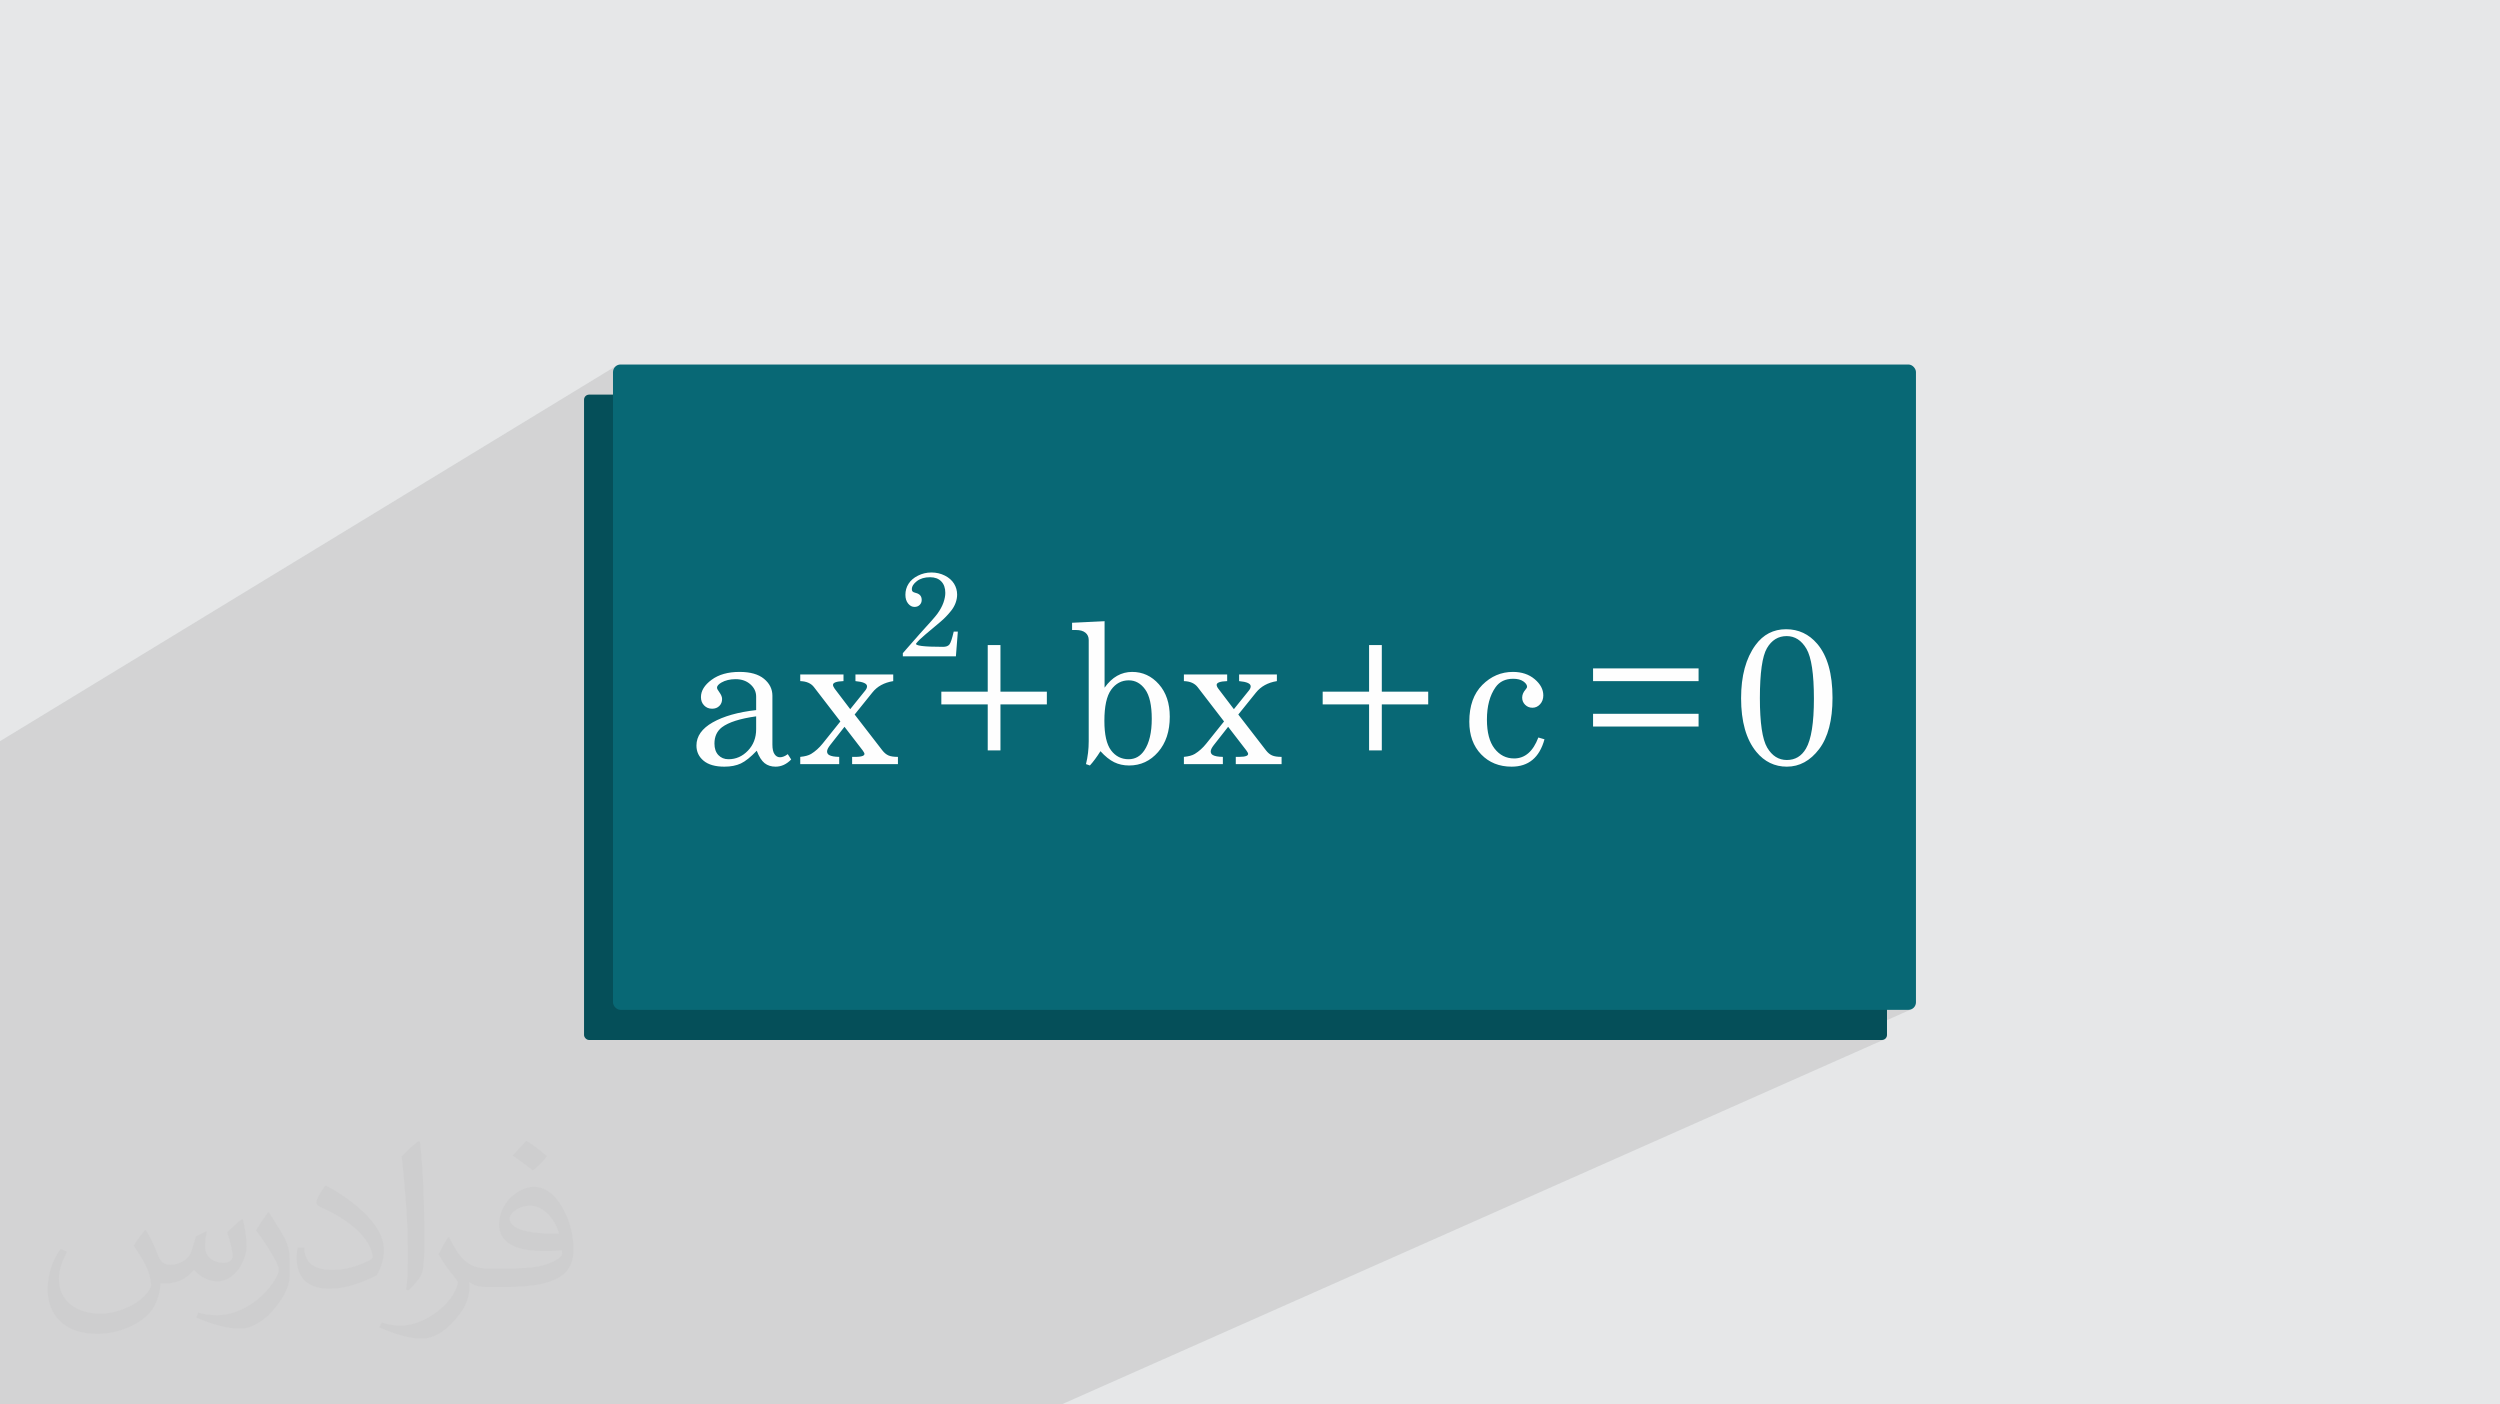
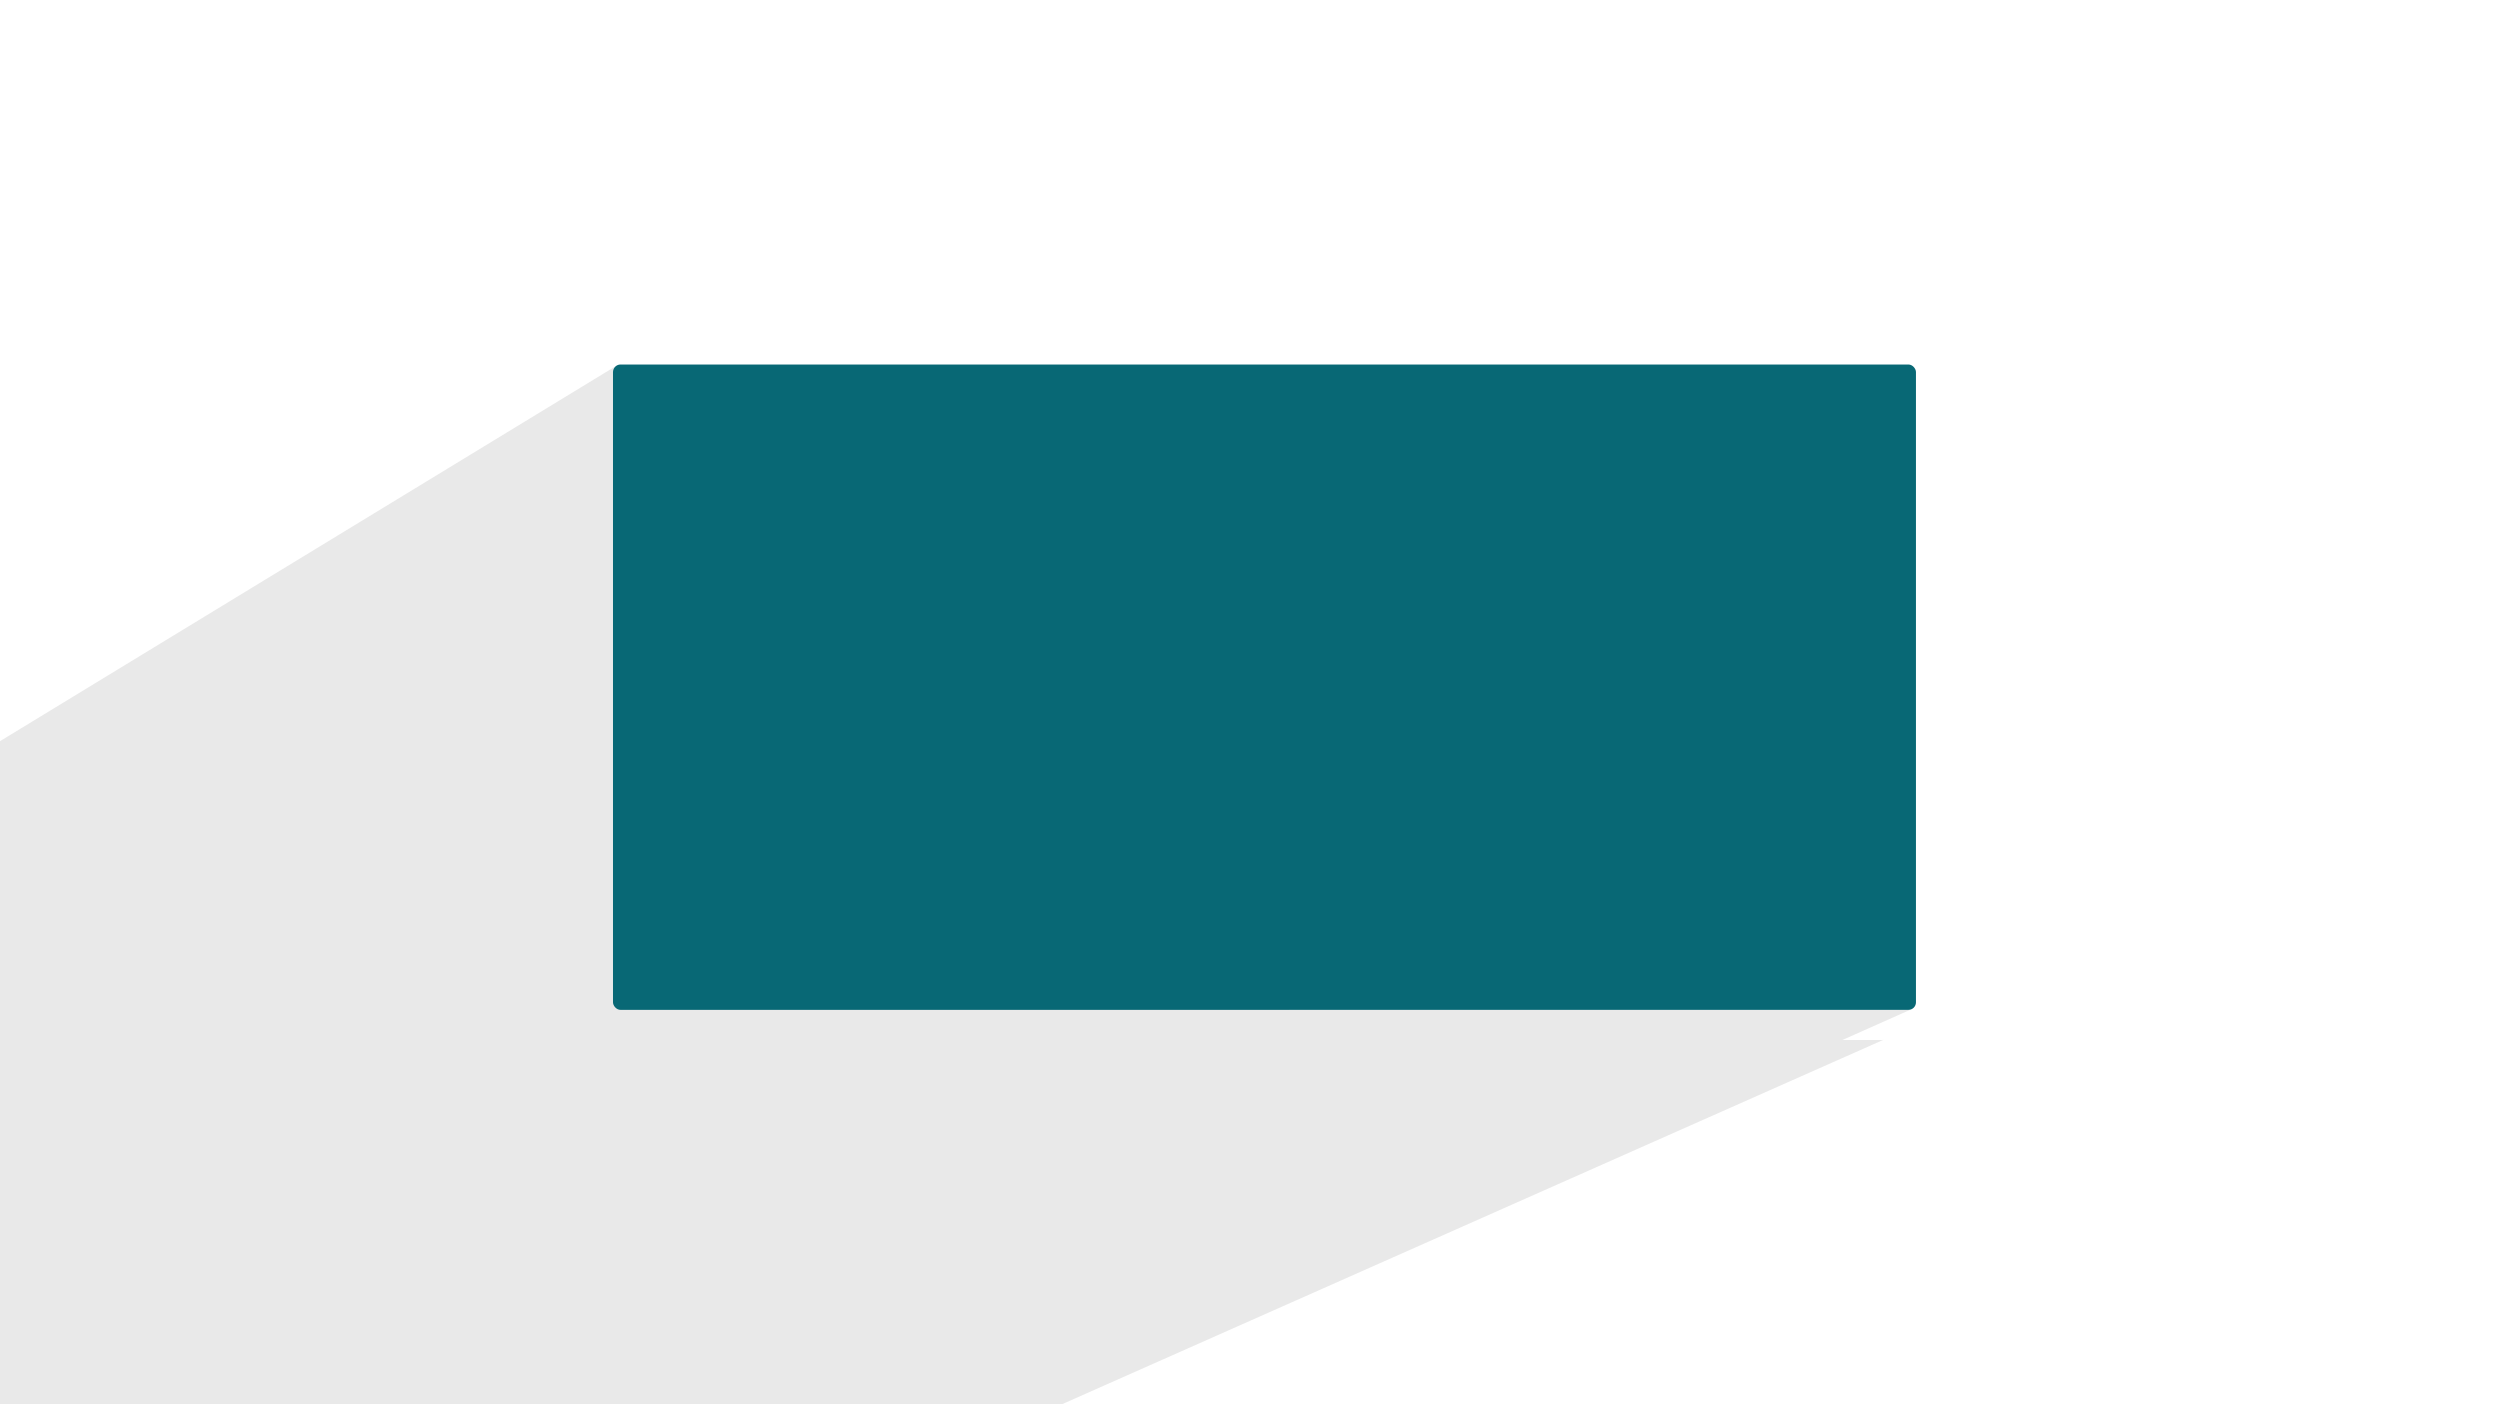
<svg xmlns="http://www.w3.org/2000/svg" xml:space="preserve" width="94.192mm" height="52.917mm" version="1.0" style="shape-rendering:geometricPrecision; text-rendering:geometricPrecision; image-rendering:optimizeQuality; fill-rule:evenodd; clip-rule:evenodd" viewBox="0 0 9404.92 5283.66">
  <defs>
    <style type="text/css">
   
    .fil4 {fill:#086875}
    .fil3 {fill:#054F59}
    .fil5 {fill:#FEFEFE;fill-rule:nonzero}
    .fil2 {fill:#373435;fill-opacity:0.031}
    .fil1 {fill:#2B2A29;fill-opacity:0.102}
    .fil0 {fill:#E6E7E8}
   
  </style>
  </defs>
  <g id="Layer_x0020_1">
-     <polygon class="fil0" points="-0,0 9404.92,0 9404.92,5283.66 -0,5283.66 " />
    <polygon class="fil1" points="-0,4381.07 -0,4371.08 -0,4344.84 -0,4334.18 -0,4330.03 -0,4323.52 -0,4308.06 -0,4307.78 -0,4296.91 -0,4264.64 -0,4243.42 -0,4236.44 -0,4227.88 -0,4205.46 -0,4203.51 -0,4195.3 -0,4161.43 -0,4109.62 -0,4093.94 -0,4084.29 -0,4055.22 -0,2827.77 -0,2788.31 2318.62,1376.11 2314.42,1379.58 2310.94,1383.79 2308.32,1388.61 2306.66,1393.93 2306.08,1399.63 2306.08,2763.94 2687.51,2550.35 2677.09,2557.3 2667.68,2564.77 2659.52,2572.44 2652.62,2580.3 2646.98,2588.37 2642.59,2596.65 2639.45,2605.11 2638.42,2609.88 2713.41,2567.97 2719.21,2564.91 2725.27,2562.26 2731.59,2560.02 2738.18,2558.2 2745.03,2556.78 2752.15,2555.77 2754.77,2555.55 3447.47,2168.72 3442.11,2172.01 3437.12,2175.52 3432.5,2179.24 3428.26,2183.17 3424.4,2187.32 3420.91,2191.66 3417.81,2196.23 3415.04,2200.95 3412.65,2205.81 3412.6,2205.94 3454.45,2182.6 3459.77,2179.64 3465.43,2177.15 3471.44,2175.12 3477.79,2173.53 3484.48,2172.4 3491.52,2171.73 3498.91,2171.5 3505.48,2171.75 3511.67,2172.49 3517.49,2173.72 3522.95,2175.45 3528.02,2177.65 3532.73,2180.36 3537.07,2183.54 3541.03,2187.22 3544.59,2191.35 3547.69,2195.84 3550.3,2200.69 3552.42,2205.9 3554.08,2211.47 3555.27,2217.41 3555.97,2223.72 3556.21,2230.4 3556.1,2234.61 3555.77,2238.92 3555.21,2243.35 3554.44,2247.89 3553.44,2252.54 3552.22,2257.3 3550.78,2262.19 3549.12,2267.19 3547.19,2272.25 3544.99,2277.36 3542.55,2282.51 3539.84,2287.72 3536.87,2292.98 3533.63,2298.27 3530.14,2303.61 3526.38,2309 3522.97,2313.49 3518.2,2319.35 3512.08,2326.57 3504.62,2335.15 3495.82,2345.11 3485.66,2356.42 3474.16,2369.11 3461.3,2383.16 3396.44,2457.03 3396.44,2469.08 3418.43,2469.08 3587.81,2376.14 3585.55,2385.59 3583.37,2394.07 3581.25,2401.58 3579.19,2408.12 3577.19,2413.7 3575.26,2418.31 3573.38,2421.93 3571.55,2424.6 3569.63,2426.67 3567.4,2428.45 3564.88,2429.96 3493.4,2469.08 3596.05,2469.08 3157.15,2708.46 3161.45,2714.05 3140.58,2740.09 3715.8,2426.81 3715.8,2514.71 4033.12,2342.84 4033.12,2370.1 4048.23,2370.1 4053.7,2370.26 4058.88,2370.73 4063.75,2371.51 4068.3,2372.61 4072.54,2374.02 4076.47,2375.75 4080.06,2377.8 4083.34,2380.17 4086.22,2382.79 4088.73,2385.66 4090.86,2388.76 4092.6,2392.1 4093.97,2395.68 4094.94,2399.49 4095.53,2403.52 4095.73,2407.78 4095.73,2599.24 4202.53,2542.44 4196.13,2546.34 4189.87,2550.73 4183.75,2555.59 4177.78,2560.93 4171.95,2566.74 4166.28,2573.02 4160.76,2579.77 4155.39,2587 4095.73,2618.7 4095.73,2628.65 4209.53,2568.23 4218.05,2564.37 4227.06,2561.6 4236.53,2559.93 4246.47,2559.39 4255.54,2559.92 4264.21,2561.53 4272.51,2564.23 4280.43,2567.98 4287.96,2572.82 4295.1,2578.73 4301.85,2585.71 4308.21,2593.75 4311.18,2598.2 4313.97,2602.96 4316.56,2608.06 4317.15,2609.39 4453.79,2537.29 4453.79,2562.32 4462.32,2562.92 4470.27,2564.18 4477.62,2566.08 4484.38,2568.62 4490.56,2571.81 4496.14,2575.63 4501.16,2580.07 4505.59,2585.16 4518.6,2602.06 4582.58,2568.51 4586.9,2566.57 4592.46,2564.99 4599.25,2563.75 4607.28,2562.86 4613.37,2562.51 4661.48,2537.29 4661.48,2562.32 4671.67,2563.51 4680.51,2565.05 4688,2566.93 4694.13,2569.18 4698.91,2571.8 4702.32,2574.77 4704.37,2578.12 4705.06,2581.84 4704.97,2583.65 4704.69,2585.49 4704.22,2587.35 4703.55,2589.24 4702.69,2591.15 4701.63,2593.07 4700.37,2595 4698.92,2596.95 4683.15,2616.54 4758.39,2577.34 4768.56,2572.35 4779.48,2568.16 4791.17,2564.82 4803.63,2562.32 4671.35,2631.22 4641.84,2667.89 4590,2694.86 4602.65,2711.31 5150.42,2426.81 5150.42,2602.09 5057.22,2649.97 5150.42,2649.97 5150.42,2674.45 5198.3,2649.97 5372.86,2649.97 5150.42,2763.08 5150.42,2782.97 5622.47,2543.24 5615.48,2546.88 5608.63,2550.9 5601.91,2555.29 5595.33,2560.07 5588.89,2565.24 5582.58,2570.77 5576.42,2576.69 5570.51,2582.96 5564.97,2589.55 5559.8,2596.46 5555.03,2603.67 5550.63,2611.21 5548.79,2614.79 5653.99,2561.48 5662.64,2557.99 5671.94,2555.48 5681.92,2553.98 5692.54,2553.48 5698.42,2553.64 5703.98,2554.1 5709.25,2554.88 5714.19,2555.96 5718.81,2557.35 5723.12,2559.04 5727.08,2561.02 5730.71,2563.31 5733.99,2565.78 5736.82,2568.26 5739.23,2570.78 5741.21,2573.3 5742.74,2575.85 5743.83,2578.42 5744.49,2580.98 5744.71,2583.56 5744.62,2584.62 5744.34,2585.76 5743.87,2586.98 5743.23,2588.29 5742.39,2589.69 5741.38,2591.17 5740.18,2592.72 5738.81,2594.36 5735.9,2597.96 5733.37,2601.61 5731.22,2605.32 5729.46,2609.06 5728.08,2612.84 5727.09,2616.68 5726.5,2620.54 5726.3,2624.44 5726.48,2628.32 5727,2632.06 5727.88,2635.64 5729.11,2639.08 5730.68,2642.37 5732.56,2645.43 5993.04,2514.45 5993.04,2562.32 6291.72,2562.32 6654.64,2382.07 6647.55,2386.04 6640.68,2390.46 6634.04,2395.34 6627.62,2400.69 6621.42,2406.5 6615.43,2412.77 6609.68,2419.5 6604.15,2426.69 6597.59,2436.17 6591.45,2446.06 6590.33,2448.07 6688.66,2399.34 6698.92,2395.78 6709.83,2393.65 6721.38,2392.94 6732.7,2393.69 6743.43,2395.94 6753.6,2399.69 6763.19,2404.93 6772.2,2411.66 6780.63,2419.86 6788.48,2429.54 6795.76,2440.68 6799.15,2447 6802.32,2454.04 6805.29,2461.81 6808.02,2470.31 6810.55,2479.53 6812.86,2489.48 6814.94,2500.15 6816.82,2511.55 6818.47,2523.68 6819.91,2536.53 6821.11,2550.11 6822.11,2564.41 6822.88,2579.43 6823.44,2595.18 6823.77,2611.66 6823.88,2628.85 6823.76,2645.52 6823.41,2661.55 6822.83,2676.9 6822.01,2691.59 6820.95,2705.61 6819.67,2718.98 6818.15,2731.67 6816.4,2743.72 6814.42,2755.08 6812.21,2765.79 6809.75,2775.83 6807.07,2785.2 6804.17,2793.91 6801.02,2801.96 6797.65,2809.34 6794.04,2816.05 6787.44,2826.13 6780.15,2834.87 6772.17,2842.28 6763.51,2848.34 6754.17,2853.06 6694.54,2881.73 6697.14,2882.22 6705.3,2883.3 6713.63,2883.95 6722.12,2884.17 6730.93,2883.91 6739.58,2883.14 6748.05,2881.84 6756.38,2880.02 6764.55,2877.69 6772.55,2874.84 6780.38,2871.47 4846.76,3799.08 7179.38,3799.08 7185.08,3798.5 7190.4,3796.84 6931.1,3912.42 7079.91,3912.42 7083.72,3912.03 7087.26,3910.93 3992.94,5283.66 3854.5,5283.66 1752.12,5283.66 1697.57,5283.66 1183.29,5283.66 894.03,5283.66 876.75,5283.66 869,5283.66 850.55,5283.66 820.33,5283.66 812.55,5283.66 769.88,5283.66 747.43,5283.66 564.86,5283.66 548.73,5283.66 485.92,5283.66 333.32,5283.66 292.96,5283.66 282.35,5283.66 226.42,5283.66 193.53,5283.66 100.65,5283.66 48,5283.66 8.07,5283.66 -0,5283.66 -0,5260.51 -0,5251.78 -0,5247.89 -0,5239.34 -0,5237.42 -0,5212.86 -0,5175.1 -0,5172.72 -0,5160.51 -0,5151.86 -0,5128.93 -0,5105.04 -0,5103.9 -0,5101.79 -0,5082.25 -0,5074.72 -0,5064.17 -0,5056.96 -0,5021.95 -0,5010.84 -0,5001.48 -0,4993.52 -0,4981.54 -0,4980.28 -0,4971.68 -0,4908.8 -0,4887.46 -0,4819.04 -0,4803.26 -0,4796.86 -0,4794.67 -0,4777.88 -0,4749.2 -0,4683.77 -0,4668.01 -0,4645.58 -0,4603.72 -0,4601.67 -0,4593.43 -0,4578.34 -0,4577.44 -0,4563.15 -0,4550.92 -0,4527.35 -0,4521.06 -0,4507.51 -0,4493.05 -0,4483.11 -0,4480.05 -0,4462.87 -0,4451.91 -0,4451.01 -0,4450.51 -0,4437.45 -0,4430.37 -0,4414.37 -0,4399.11 -0,4396.11 -0,4390.37 -0,4382.15 " />
-     <path class="fil2" d="M548.54 4627.69c17.95,27.21 29.6,53.36 40.96,82.43 8.45,16.91 12.93,48.09 52.57,48.09 11.61,0 28.28,-3.42 43.06,-11.61 16.63,-8.73 29.32,-21.94 35.94,-42l15.85 -53.36 38.57 -19.02 2.64 2.64c-5.27,20.09 -6.59,39.36 -6.59,54.43 0,44.63 38.57,61.56 69.22,61.56 17.95,0 34.09,-8.73 34.09,-25.11 0,-21.13 -8.98,-57.06 -20.62,-89.29 17.95,-17.95 35.94,-35.94 56.53,-50.47l3.17 1.6c8.98,38.04 14,75.56 14,100.66 0,24.57 -10.83,51.79 -19.81,69.49 -18.49,34.87 -51.25,62.62 -90.87,62.62 -30.1,0 -63.65,-15.07 -86.66,-43.06l-1.32 0c-21.66,26.96 -55.22,51.25 -108.86,51.25l-16.63 0c-2.64,35.41 -10.29,60.49 -21.94,82.95 -31.95,62.34 -126.81,106.47 -216.1,106.47 -124.17,0 -186.51,-71.59 -186.51,-166.96 0,-58.91 19.27,-113.6 48.88,-152.42l24.29 10.04c-18.49,35.41 -30.91,68.68 -30.91,101.45 0,89.29 72.66,131.83 156.4,131.83 77.68,0 173.83,-49.41 191.28,-106.72 -6.59,-62.62 -30.1,-91.93 -66.04,-148.99 10.83,-19.02 24.83,-38.04 42.28,-58.38l3.17 0 0 0 0 0 -0.02 -0.09zm1432.13 -336.04c26.15,16.39 51.79,35.66 76.87,57.85 -14,19.81 -31.45,37.79 -53.11,53.64 -25.11,-20.34 -50.19,-37.79 -75.84,-56.27 17.42,-19.55 34.62,-38.29 52.04,-55.22l0 0 0 0 0 0 0 0 0 0 0.03 0zm13.47 244.11c-42.28,0 -76.87,27.75 -76.87,48.34 0,44.13 84.53,57.85 185.72,57.31 -12.68,-51.79 -57.06,-105.68 -108.86,-105.68l0.01 0.03zm-94.86 236.19c54.96,0 103.04,-1.6 139.74,-10.83 40.96,-10.29 75.56,-30.91 75.56,-45.17 0,-3.7 0,-8.19 -1.32,-11.89 -22.98,2.11 -49.41,2.11 -72.38,2.11 -74.49,0 -131.55,-16.91 -154.02,-58.66 -5.55,-11.61 -9.51,-24.57 -9.51,-39.36 0,-40.43 17.42,-79.79 48.09,-107 25.61,-22.45 53.89,-36.44 82.67,-36.44 52.04,0 93.51,41.75 122.57,107.54 15.85,35.94 26.68,77.4 26.68,129.72 0,34.87 -9.51,64.19 -31.17,85.85 -40.43,39.11 -114.92,53.89 -229.04,53.89l-51.79 0 0 0 -13.47 0c-28.28,0 -48.62,-5.02 -64.72,-17.42l-2.64 0c0.79,6.59 1.32,12.93 1.32,19.02 0,25.61 -8.45,58.38 -25.61,84.53 -50.72,75.3 -105.68,108.04 -153.24,108.04 -48.09,0 -107,-18.49 -160.11,-42.54l9.51 -18.49c17.17,7.13 40.96,11.89 73.7,11.89 85.85,0 198.66,-82.43 212.66,-163 -3.17,-6.59 -8.98,-15.32 -17.17,-24.57 -25.11,-29.85 -40.96,-54.68 -55.75,-80.83 12.68,-25.11 24.29,-45.17 35.13,-63.4l4.49 -0.53c36.72,74.77 69.99,117.55 144.23,117.55l11.61 0 0 0 53.89 0 0 0 0 0 0 0 0 0 0 0 0.09 0.01zm-371.98 79c6.34,-34.34 6.87,-72.91 6.87,-108.86l0 -53.36c0,-99.6 -12.68,-244.36 -22.98,-338.68 17.95,-19.27 43.06,-42 62.87,-57.31l5.81 1.6c13.47,118.62 16.63,256 16.63,383.06 0,33.3 -1.32,65.79 -4.49,89.55 -1.85,30.1 -19.27,52.83 -56.53,87.7l-8.19 -3.7zm-382.8 -157.19c1.85,46.77 24.83,83.49 105.15,83.49 49.93,0 92.19,-12.93 138.96,-35.13 8.45,-3.7 12.93,-8.73 12.93,-12.93 0,-29.32 -22.45,-68.15 -60.23,-103.55 -36.72,-33.3 -85.34,-62.62 -130.76,-82.18 -15.6,-6.59 -20.62,-13.47 -20.62,-20.09 0,-13.47 17.95,-41.75 32.77,-62.09l5.02 -0.53c52.04,27.21 110.17,67.64 153.24,112.53 39.11,41.47 63.4,83.49 63.4,129.19 0,33.81 -10.29,65.51 -26.96,95.11 -57.06,28.79 -117.83,50.72 -178.06,50.72 -73.17,0 -123.1,-34.34 -123.1,-114.92 0,-8.73 0,-22.19 3.17,-39.64l25.11 0 0 0 0 0 0 0 0 0 0 0 -0.02 0zm-132.37 -132.9l45.45 73.45c16.63,27.21 32.23,56.81 32.23,103.55l0 59.7c0,48.34 -30.91,100.13 -80.83,151.38 -39.11,34.62 -73.7,49.41 -105.68,49.41 -47.55,0 -101.98,-14.79 -164.85,-41.75l7.13 -18.49c19.81,5.27 42.79,9.77 71.06,9.77 90.36,-0.53 182.8,-66.57 225.08,-147.15 5.02,-9.26 6.87,-17.95 6.87,-24.04 0,-9.26 -5.02,-19.55 -8.98,-28.79 -22.98,-43.31 -48.62,-82.95 -76.87,-119.68 14.79,-23.25 29.6,-45.7 45.7,-67.9l3.7 0.53 0 0 0 0 0 0 0 0 0 0 -0.02 0.01z" />
    <g id="_2042484698304">
-       <rect class="fil3" x="2197.14" y="1484.58" width="4901.69" height="2427.84" rx="18.93" ry="18.93" />
      <rect class="fil4" x="2306.08" y="1371.24" width="4901.69" height="2427.84" rx="28.4" ry="28.4" />
      <g>
-         <path class="fil5" d="M2963.58 2837.03l12.89 20.13c-17.67,18.05 -37.19,27.01 -58.68,27.01 -16.45,0 -30.19,-4.41 -41.49,-13.25 -11.16,-8.97 -20.99,-24.43 -29.46,-46.78 -22.71,23.94 -42.6,39.9 -59.78,48 -17.19,7.98 -37.8,12.03 -61.87,12.03 -34.37,0 -60.52,-7.49 -78.31,-22.35 -17.92,-14.85 -26.88,-33.87 -26.88,-57.07 0,-34.99 20.49,-64.07 61.37,-87.27 40.88,-23.09 95.26,-38.55 163.25,-46.16l0 -50.69c0,-18.04 -7.23,-33.51 -21.85,-46.4 -14.61,-12.89 -33.14,-19.27 -55.61,-19.27 -20.74,0 -38.66,4.29 -53.77,13.01 -10.66,6.38 -16.07,12.77 -16.07,19.03 0,3.55 2.94,9.21 8.71,16.93 7,9.58 10.43,18.04 10.43,25.53 0,10.8 -3.43,19.64 -10.43,26.39 -6.88,6.87 -15.96,10.31 -27.13,10.31 -12.03,0 -21.97,-4.05 -29.94,-12.28 -7.98,-8.1 -12.03,-18.65 -12.03,-31.29 0,-23.82 13.38,-45.67 40.14,-65.3 26.76,-19.77 61.86,-29.59 105.2,-29.59 40.13,0 70.7,8.6 91.81,25.89 21.11,17.43 31.66,38.67 31.66,63.59l0 183.87c0,16.21 2.59,28.24 7.87,35.85 5.27,7.98 12.15,11.91 20.49,11.91 9.34,0 19.16,-3.93 29.47,-11.79zm-118.95 -142.14c-60.52,8.36 -103.34,22.1 -128.64,41 -18.78,14.49 -28.24,34.87 -28.24,61.26 0,18.54 4.91,32.9 14.61,43.32 9.83,10.44 22.6,15.72 38.3,15.72 28.11,0 52.41,-10.79 73.03,-32.28 20.63,-21.48 30.93,-48.37 30.93,-80.77l0 -48.25zm165.84 -157.6l162.76 0 0 25.03c-26.39,0.99 -39.52,5.65 -39.52,14.12 0,3.8 2.21,8.72 6.5,14.73l58.31 76.72 57.07 -70.94c4.05,-5.28 6.14,-10.32 6.14,-15.11 0,-10.43 -14.61,-16.81 -43.58,-19.52l0 -25.03 142.14 0 0 25.03c-34.25,5.53 -60.39,19.89 -78.55,42.96l-66.65 82.73 104.33 135.03c6.87,8.84 14.48,15.1 22.59,18.78 8.22,3.68 20.13,5.52 35.97,5.52l0 27.25 -172.34 0 0 -27.25 12.27 0c12.89,0 22.22,-1.35 28.36,-3.92 3.8,-1.97 5.77,-4.42 5.77,-7.25 0,-2.58 -2.34,-7.12 -6.88,-13.38l-68.25 -88.62 -54.01 68.86c-7.74,9.94 -11.53,17.79 -11.53,23.81 0,6.01 2.57,10.55 7.85,13.62 7.49,4.3 20.01,6.63 37.8,6.88l0 27.25 -146.56 0 0 -27.25c17.79,-1.72 31.42,-5.4 41,-11.17 15.96,-9.82 30.19,-22.71 42.95,-38.54l67.03 -83.58 -99.18 -128.89c-10.93,-14.48 -28.23,-22.1 -51.8,-22.84l0 -25.03zm530.79 64.8l174.55 0 0 -175.28 47.88 0 0 175.28 174.55 0 0 47.88 -174.55 0 0 173.08 -47.88 0 0 -173.08 -174.55 0 0 -47.88zm614.13 -265.13l0 250.04c14.12,-19.89 29.87,-34.79 47.14,-44.56 17.25,-9.78 36.21,-14.73 56.58,-14.73 39.65,0 73.16,15.47 100.53,46.4 27.38,30.93 41,71.68 41,122.25 0,54.87 -14.68,99.2 -43.94,132.82 -29.32,33.67 -65.67,50.57 -108.99,50.57 -20.63,0 -39.35,-4.07 -56.1,-12.27 -16.66,-8.16 -34.01,-21.98 -51.68,-41.5 -13.75,21.85 -27,39.77 -39.77,53.77l-14.73 -5.16c6.87,-27.5 10.3,-56.34 10.3,-86.29l0 -380.52c0,-11.66 -4.2,-20.95 -12.39,-27.62 -8.29,-6.74 -20.11,-10.06 -35.11,-10.06l-15.11 0 0 -27.26 122.26 -5.88zm91.08 222.42c-27.13,0 -49.3,11.81 -66.28,35.35 -17.04,23.63 -25.54,62.6 -25.54,116.97 0,51.8 8.37,88.83 25.16,111.09 16.73,22.2 38.79,33.39 65.92,33.39 24.54,0 44.25,-11.08 59.04,-33.02 18.74,-27.81 28.11,-67.51 28.11,-118.94 0,-50.81 -8.31,-87.68 -24.67,-110.47 -16.43,-22.89 -37.06,-34.37 -61.74,-34.37zm207.32 -22.1l162.77 0 0 25.03c-26.39,0.99 -39.53,5.65 -39.53,14.12 0,3.8 2.08,8.92 6.51,14.73l58.3 76.72 57.07 -70.94c4.17,-5.19 6.14,-10.32 6.14,-15.11 0,-10.43 -14.61,-16.81 -43.57,-19.52l0 -25.03 142.14 0 0 25.03c-34.25,5.53 -60.22,20.19 -78.56,42.96l-66.65 82.73 104.33 135.03c6.8,8.79 14.53,15.17 22.59,18.78 8.17,3.65 20.13,5.52 35.97,5.52l0 27.25 -172.34 0 0 -27.25 12.27 0c12.89,0 22.35,-1.21 28.36,-3.92 3.84,-1.74 5.77,-4.42 5.77,-7.25 0,-2.58 -2.16,-7.25 -6.87,-13.38l-68.26 -88.62 -54.01 68.86c-7.69,9.82 -11.53,17.79 -11.53,23.81 0,6.01 2.62,10.61 7.86,13.62 7.43,4.26 20,6.63 37.8,6.88l0 27.25 -146.57 0 0 -27.25c17.79,-1.72 31.5,-5.39 41,-11.17 15.95,-9.72 30.23,-22.68 42.96,-38.54l67.02 -83.58 -99.18 -128.89c-11.05,-14.38 -28.23,-22.1 -51.8,-22.84l0 -25.03zm522.09 64.8l174.55 0 0 -175.28 47.88 0 0 175.28 174.56 0 0 47.88 -174.56 0 0 173.08 -47.88 0 0 -173.08 -174.55 0 0 -47.88zm811.3 172.34l23.08 6.75c-18.65,68.63 -59.9,102.99 -123.6,102.99 -46.77,0 -85.03,-15.49 -114.65,-46.27 -29.69,-30.85 -44.56,-71.93 -44.56,-123.12 0,-59.41 16.42,-105.47 48.98,-138.09 32.51,-32.57 70.95,-48.98 115.03,-48.98 33.14,0 60.44,9.14 82,27.37 21.54,18.24 32.4,38.55 32.4,60.89 0,13.5 -4.11,24.6 -12.15,33.39 -7.93,8.65 -17.55,13.13 -28.73,13.13 -10.8,0 -20.03,-3.76 -27.5,-11.17 -7.4,-7.34 -11.16,-16.33 -11.16,-26.88 0,-10.43 4.24,-20.55 12.51,-30.07 3.89,-4.48 5.9,-8.1 5.9,-10.8 0,-6.87 -4.69,-13.72 -14,-20.25 -9.24,-6.49 -22.1,-9.83 -38.17,-9.83 -29.22,0 -51.45,10.68 -66.41,31.92 -21.63,30.69 -32.4,71.31 -32.4,121.76 0,48.01 9.58,84.34 28.72,109 19.15,24.67 43.7,37.07 73.41,37.07 41,0 71.44,-26.27 91.32,-78.81zm205.86 -259.98l396.97 0 0 47.87 -396.97 0 0 -47.87zm0 170.87l396.97 0 0 47.87 -396.97 0 0 -47.87zm726.13 -318.18c46.77,0 85.74,18.28 116.86,54.51 38.43,44.74 57.81,112.57 57.81,203.52 0,84.32 -16.87,148.75 -50.32,192.84 -33.4,44 -74.02,66.16 -121.4,66.16 -45.79,0 -84.25,-18.55 -114.78,-55.61 -38.3,-46.5 -57.44,-114.04 -57.44,-202.04 0,-83.71 18.11,-150.33 54.25,-199.84 28.89,-39.57 67.39,-59.54 115.02,-59.54zm2.22 25.79c-31.67,0 -56.47,15.21 -74.15,45.41 -17.63,30.15 -26.63,92.92 -26.63,188.06 0,93.04 9.25,155.14 27.5,186.09 18.28,30.99 42.95,46.64 74.02,46.64 31.17,0 55.23,-14.42 71.92,-43.08 19.84,-34.02 29.83,-96.47 29.83,-187.2 0,-93.65 -9.47,-156.42 -28.12,-188.17 -18.62,-31.68 -43.45,-47.75 -74.38,-47.75z" />
-         <path class="fil5" d="M3446.94 2420.17c-6.78,8.78 26.79,13.21 100.89,13.21 11.05,0 18.99,-2.9 23.72,-8.78 4.8,-5.8 10.14,-21.98 16.26,-48.46l15.56 0 -7.32 92.94 -199.61 0 0 -12.05 64.86 -73.87c36.09,-39.29 57.76,-64.01 65.08,-74.16 10.37,-14.43 17.93,-28.39 22.74,-41.82 4.73,-13.5 7.09,-25.71 7.09,-36.78 0,-18.3 -5.02,-32.65 -15.18,-43.18 -10.07,-10.44 -24.11,-15.72 -42.12,-15.72 -20.15,0 -36.62,4.8 -49.45,14.5 -12.74,9.69 -19.15,19.99 -19.15,30.82 0,3.74 0.99,6.56 2.91,8.55 1.83,1.92 5.64,3.59 11.59,5.11 15.03,3.58 22.59,12.36 22.59,26.4 0,7.55 -2.52,13.82 -7.63,18.85 -5.04,4.96 -11.52,7.47 -19.46,7.47 -9.09,0 -17.09,-4.18 -23.96,-12.58 -6.86,-8.48 -10.29,-19.46 -10.29,-32.96 0,-15.19 3.88,-29.01 11.75,-41.44 7.78,-12.43 19.61,-22.67 35.41,-30.59 15.79,-8.02 32.73,-11.98 50.88,-11.98 18.01,0 34.8,3.88 50.21,11.59 15.41,7.79 26.94,17.94 34.72,30.52 7.7,12.51 11.6,26.25 11.6,41.13 0,10.3 -1.92,20.68 -5.8,31.28 -3.89,10.53 -9.55,20.45 -16.94,29.69 -12.82,15.95 -25.94,29.53 -39.44,40.82l-58.91 49.6c-14.89,12.5 -25.71,23.12 -32.59,31.88z" />
-       </g>
+         </g>
    </g>
  </g>
</svg>